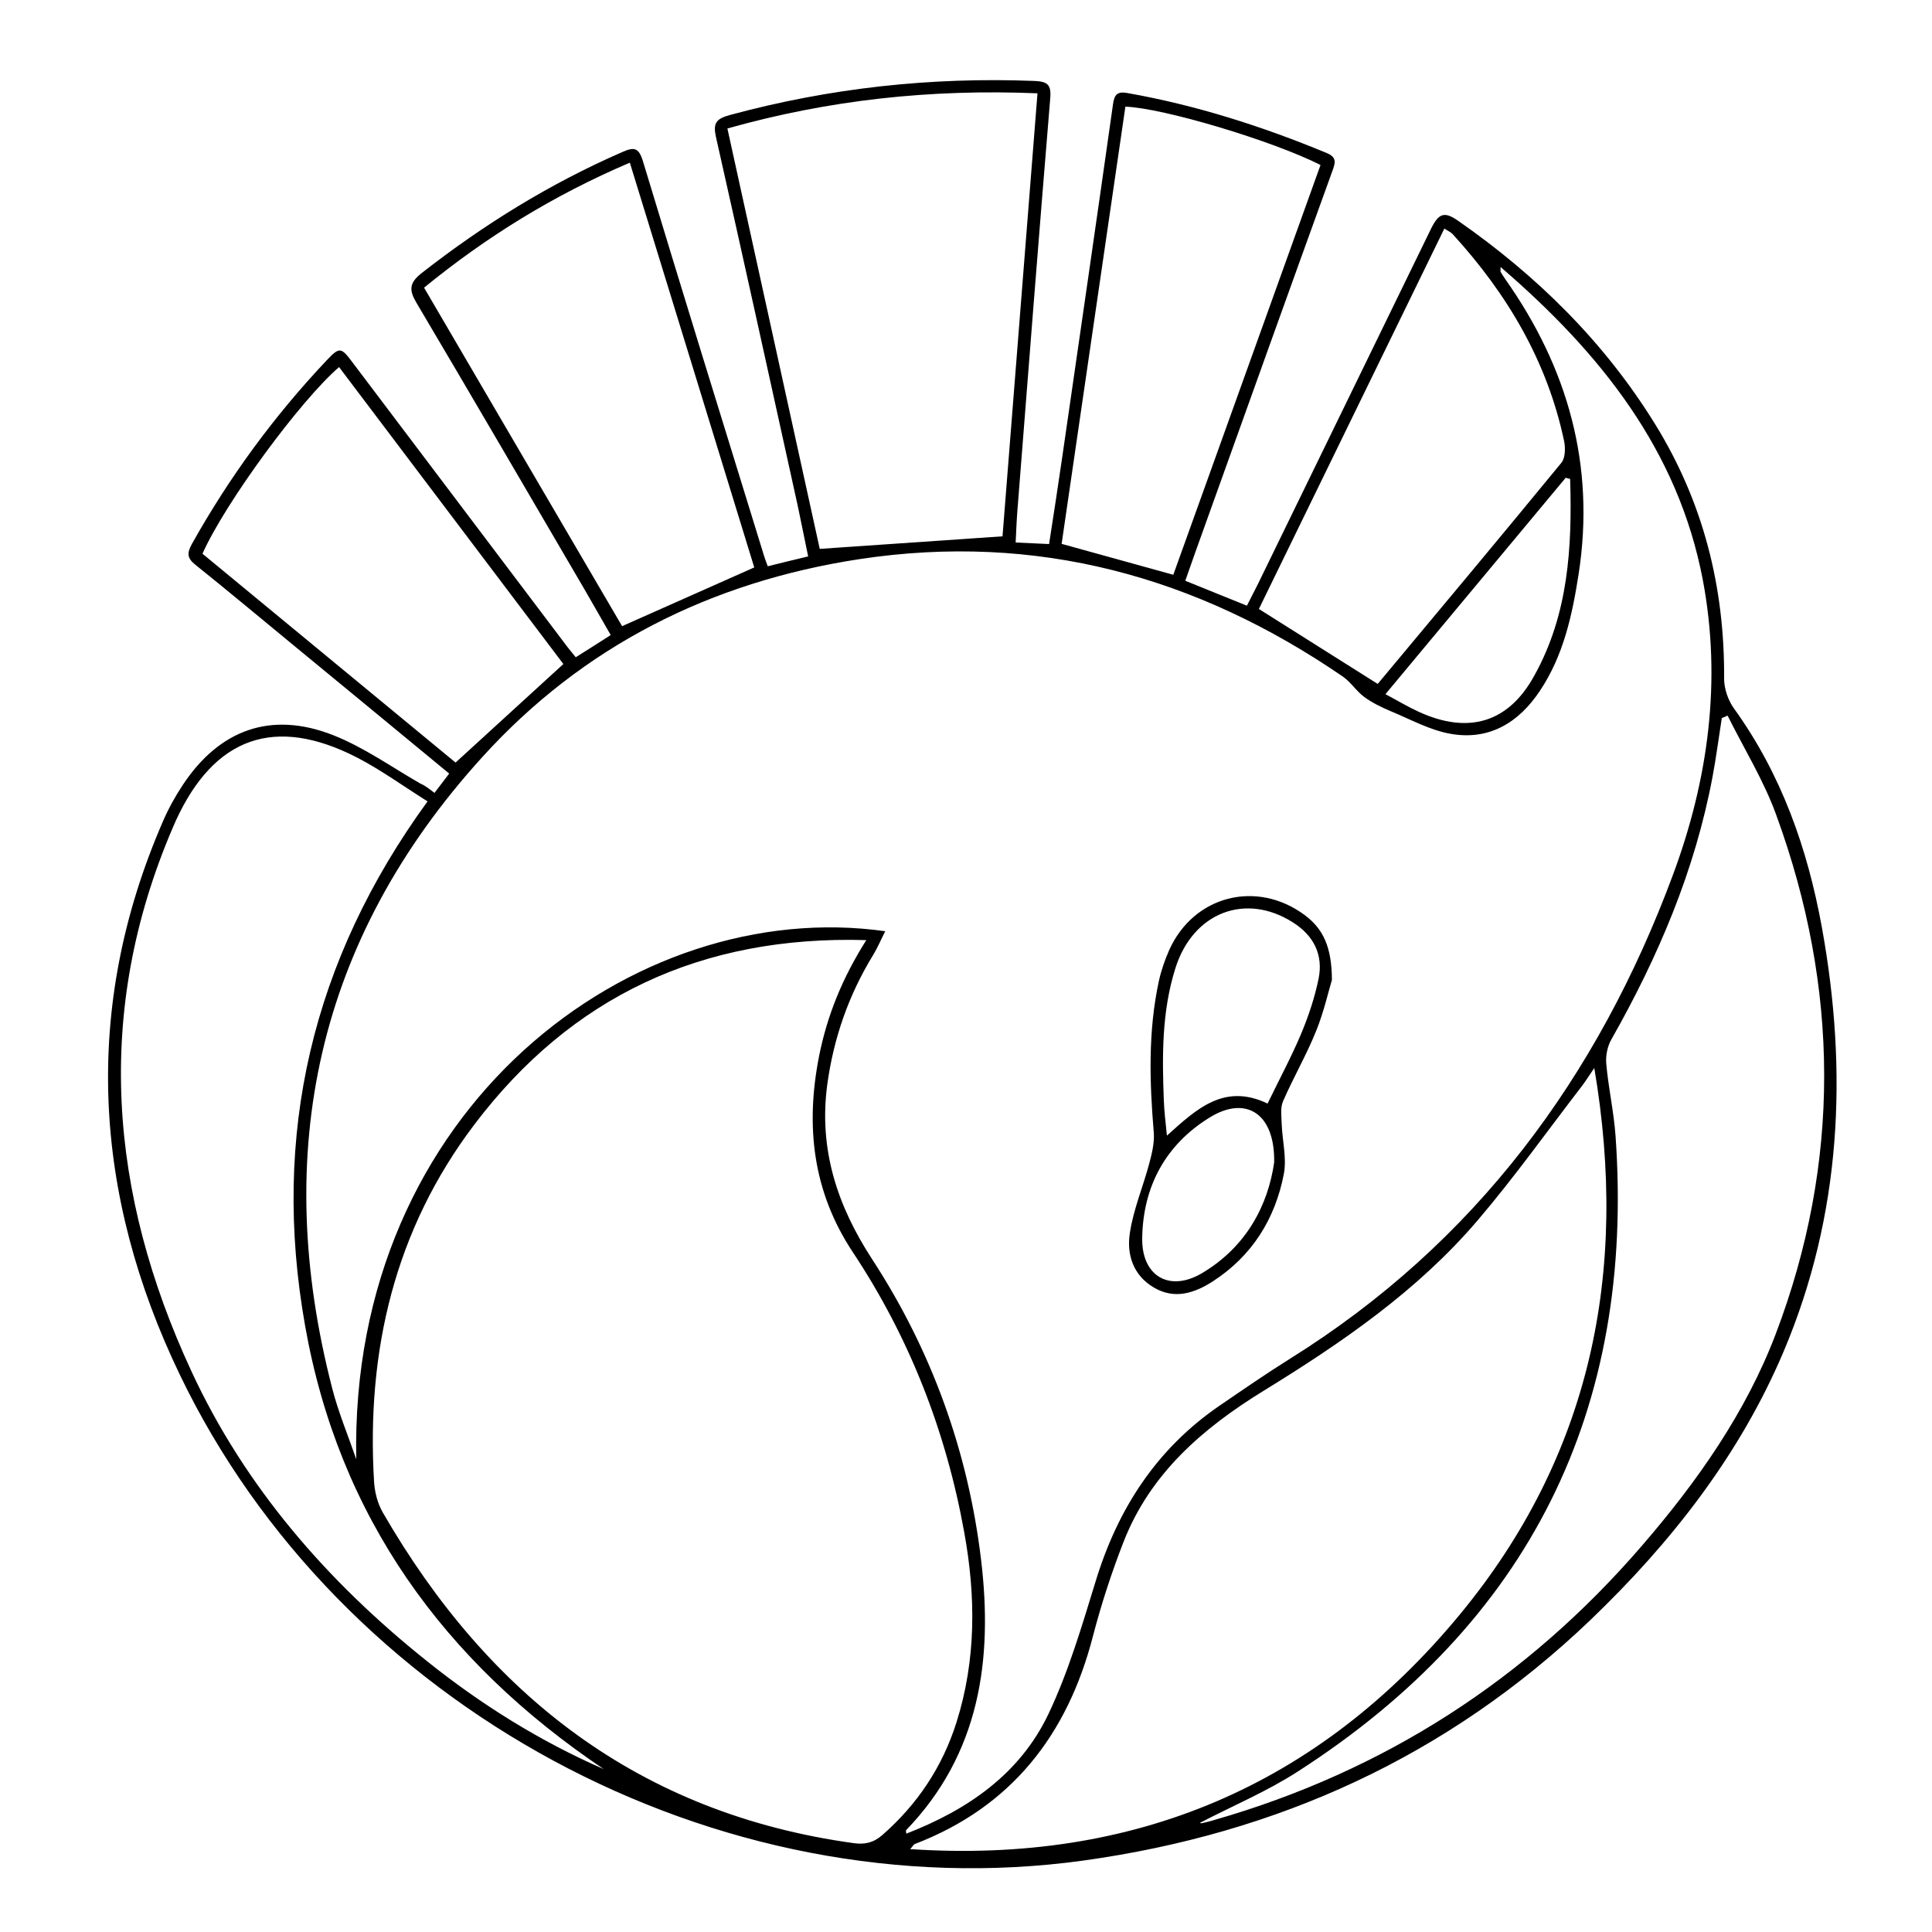
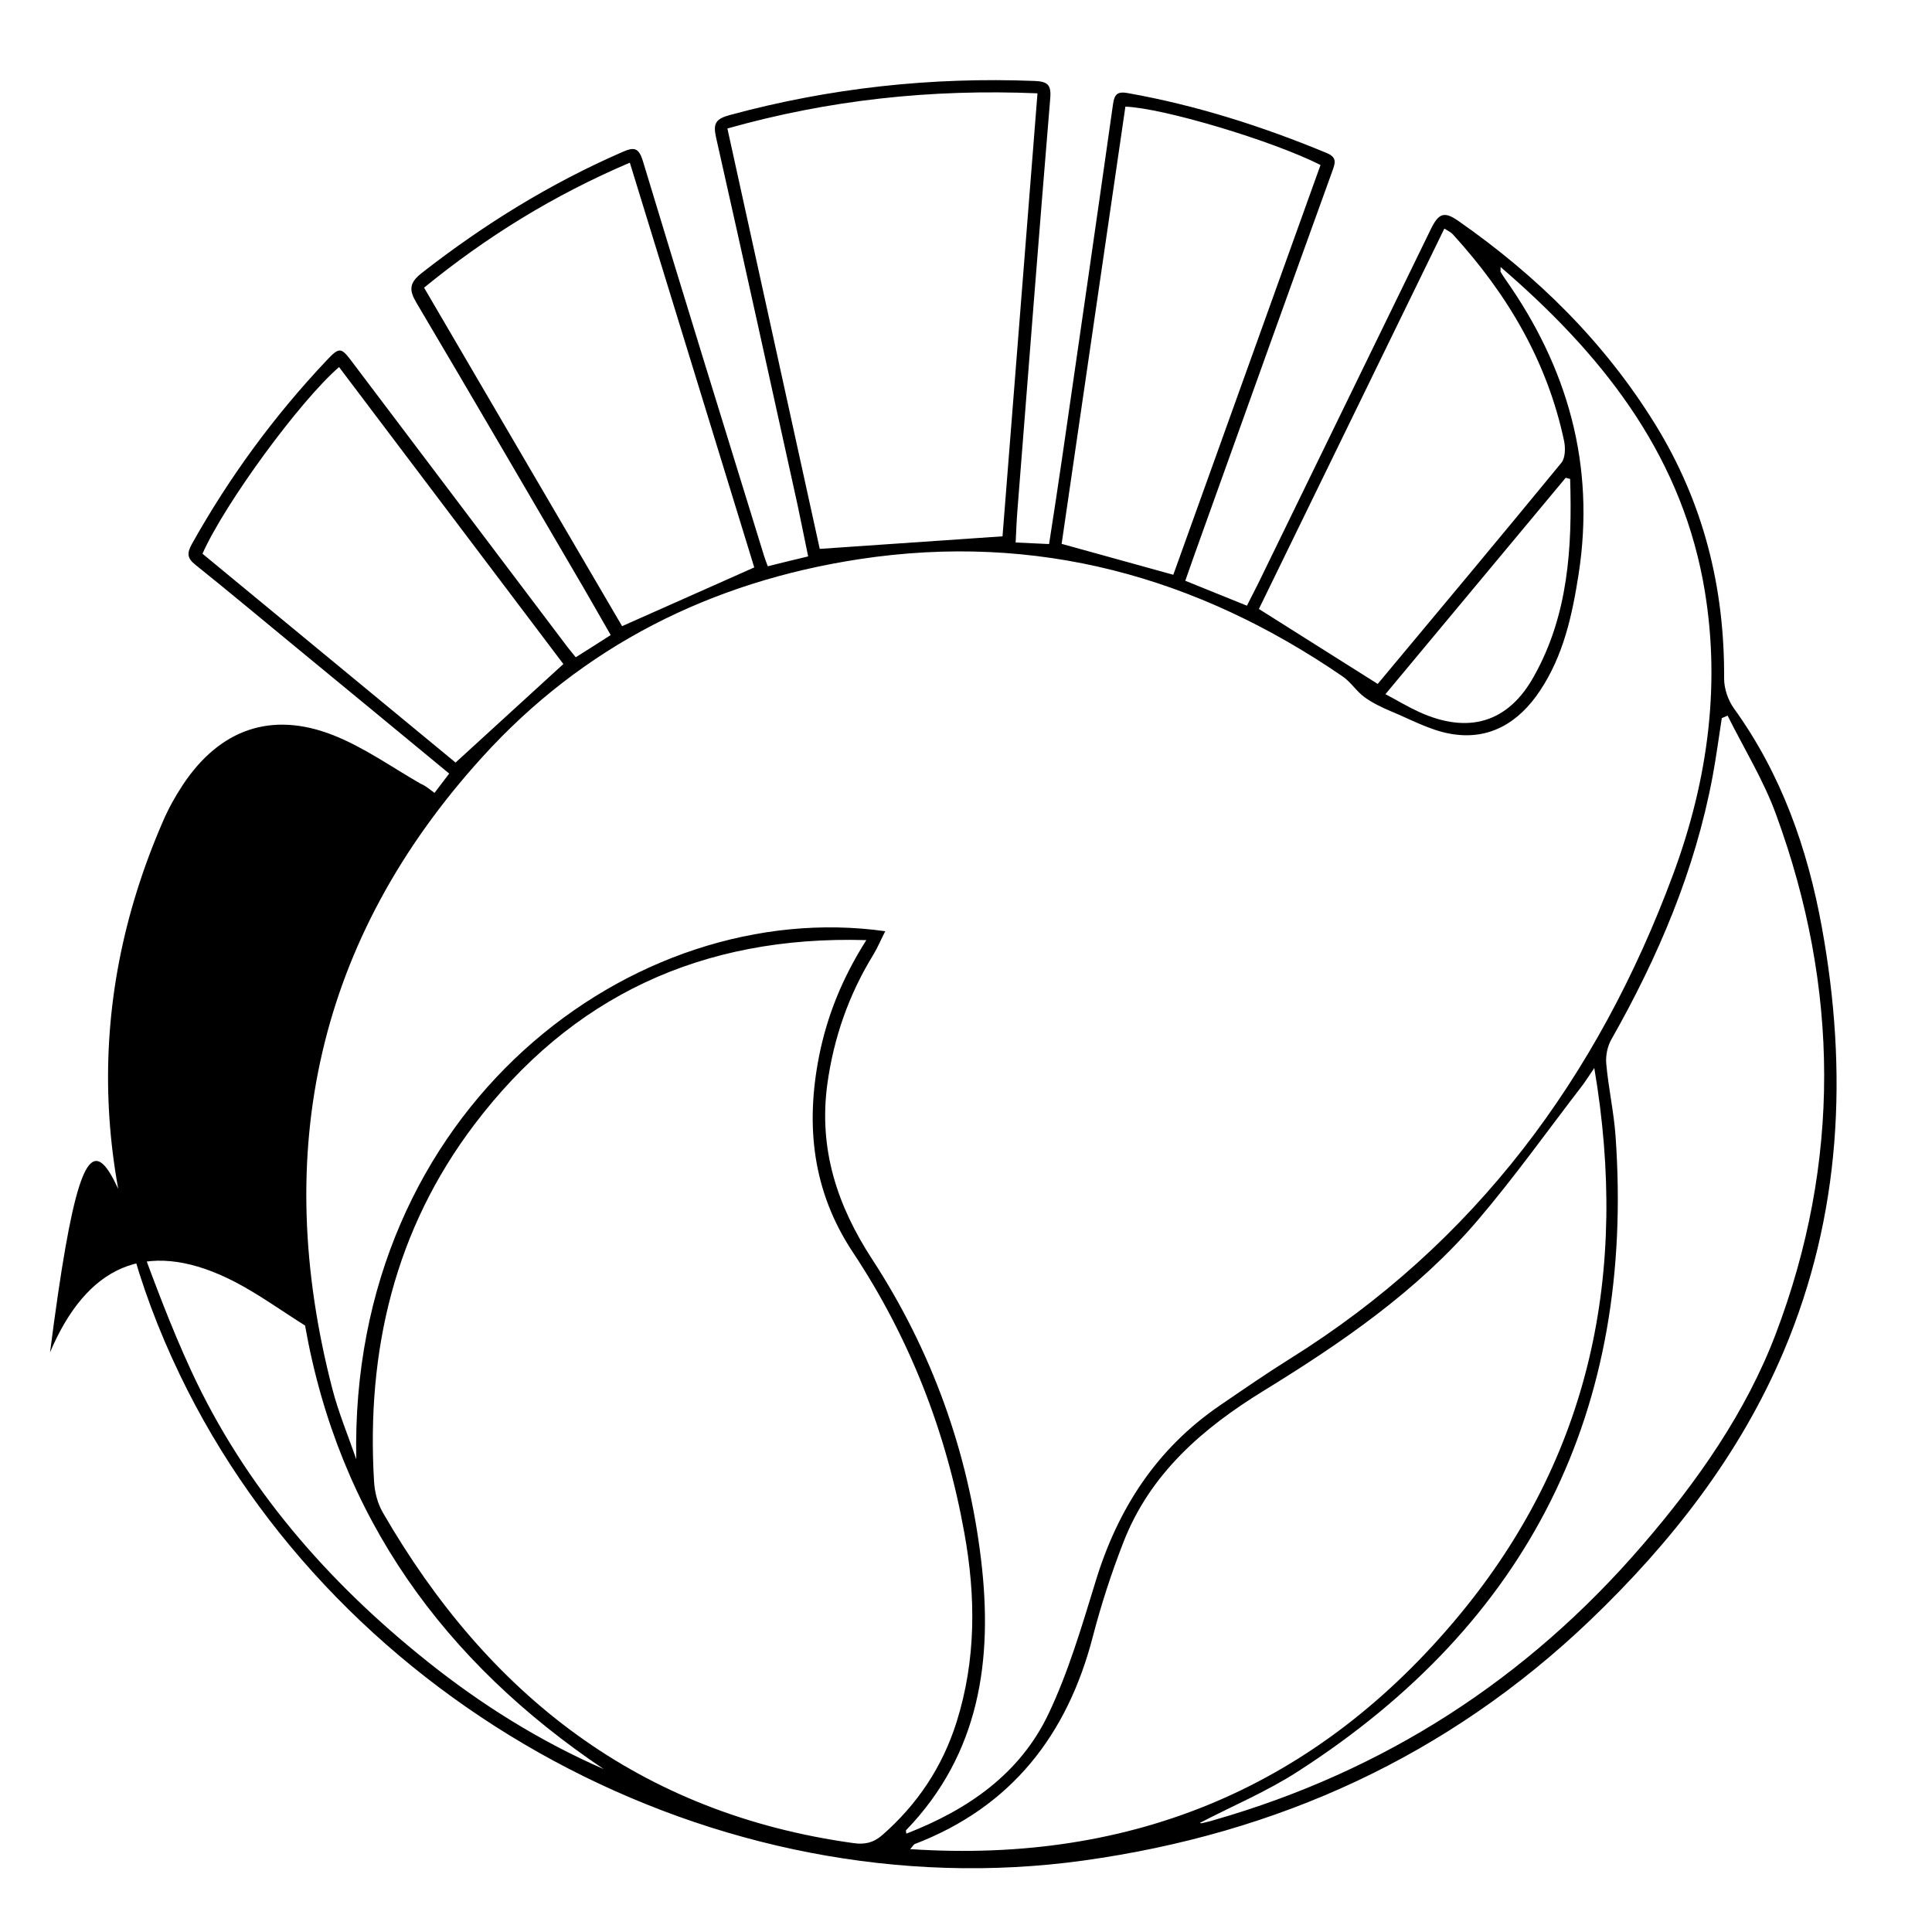
<svg xmlns="http://www.w3.org/2000/svg" version="1.1" id="Layer_1" x="0px" y="0px" viewBox="0 0 1000 1000" style="enable-background:new 0 0 1000 1000;" xml:space="preserve">
  <g>
-     <path d="M224.9,410.4c2.6-3.5,5-6.5,7.6-10c-26.7-22.1-52.9-43.6-79.1-65.2c-17.4-14.3-34.7-28.8-52.3-42.9   c-4.4-3.5-4.3-6.1-1.8-10.7c19.3-34.5,42.5-66.2,69.7-95c6.7-7.1,7.5-7,13.4,0.9c37.1,49.2,74.3,98.3,111.4,147.5   c1.2,1.6,2.5,3,4.2,5.2c5.9-3.7,11.6-7.3,18.1-11.5c-4.7-8.1-9.1-16-13.6-23.7c-28.9-49.4-57.7-98.9-86.9-148.2   c-4-6.7-3.8-10.4,2.7-15.5c32.1-25.1,66.4-46.3,103.8-62.6c6.1-2.7,8.5-2.4,10.7,4.8c20.6,68.2,41.7,136.2,62.7,204.3   c0.5,1.6,1.1,3.2,1.9,5.3c6.8-1.7,13.3-3.3,20.9-5.1c-1.9-9-3.6-17.9-5.5-26.7c-14-63.5-27.9-126.9-42.2-190.3   c-1.6-7.2-0.1-9.5,7.3-11.5c51.7-14,104.1-19.7,157.6-17.6c6.7,0.3,8.7,1.9,8.1,9c-5.9,71.1-11.4,142.2-17,213.4   c-0.4,5.1-0.6,10.2-0.9,16.5c5.8,0.3,11.1,0.5,17.3,0.8c2.4-15.4,4.7-30.5,6.9-45.6c8.8-60.7,17.6-121.4,26.2-182.1   c0.7-5.2,2.4-6.7,7.7-5.7c35.5,6.3,69.6,17.2,102.9,31c5.5,2.3,4.4,5.2,2.9,9.4c-22.4,61.9-44.6,123.9-66.8,185.8   c-3.1,8.5-6.1,17.1-9.3,26.2c10.7,4.3,20.9,8.5,31.9,12.9c1.9-3.7,3.8-7.4,5.7-11.2c29.8-61.2,59.7-122.5,89.5-183.7   c4.1-8.4,7-9.3,14.3-4.2c40.7,28.4,75.4,62.5,101.7,105c25.1,40.6,36.1,84.6,35.8,131.9c0,5.1,2,11.1,5.1,15.4   c24.6,34.1,38.1,72.6,45.5,113.3c13.6,74.9,10.1,148.7-19.7,219.3c-22.7,53.7-58.3,99.2-100.3,139.4   c-73.6,70.3-161.5,110.3-262.1,124.3c-190.1,26.4-385.6-80.3-467.8-251.4c-44.7-92.9-50.9-189.7-8.7-286.6   c2.8-6.5,6.3-12.8,10.2-18.7c19-28.7,45.7-38.4,77.8-25.8c16,6.3,30.4,16.6,45.4,25.2C219.9,406.5,222.1,408.3,224.9,410.4z    M776.7,138.2c0,2-0.1,2.3,0,2.5c0.7,1.2,1.5,2.4,2.3,3.6c32.5,46,46.8,96.5,38.1,152.8c-3.3,21.2-7.8,42.1-20,60.4   c-11,16.6-26.4,25.9-46.4,22.3c-10.7-1.9-20.7-7.5-30.9-11.7c-4.7-2-9.5-4.3-13.6-7.3c-4.1-3-6.9-7.6-11-10.5   c-75.7-52-158.7-74.8-250.3-60.9c-76.8,11.7-143.1,44.9-195.3,102.5c-85.6,94.3-109.3,204.4-77.6,326.9   c3.2,12.4,8.2,24.3,12.4,36.5c-3.7-181.6,143.6-291.7,273.8-273.3c-2.2,4.3-3.9,8.4-6.2,12.2c-12.7,20.7-20.5,43-23.8,67.1   c-4.5,33.5,5.1,62.7,23.3,90.6c30.8,47.3,49.6,99.5,56.3,155.4c6.2,51.6-0.6,100.4-38.8,140c-0.2,0.2,0,0.8,0.1,1.8   c31.9-12.4,58.8-30.9,73.6-62c10.3-21.7,17.2-45.2,24.3-68.3c11.4-37.6,31.5-68.8,64.2-91.2c12-8.2,24-16.5,36.3-24.2   c96.1-59.9,159.6-145.9,198.5-250.8c18.2-49.1,25.2-100.2,15.4-152.3C868.6,232.9,828.3,182.6,776.7,138.2z M448.4,486.6   c-85.4-2.5-152.8,29.3-202.9,95.5c-41.2,54.4-55.9,117.1-51.9,184.6c0.3,5.5,1.8,11.4,4.5,16.1c54.7,94.8,133.1,155.9,243.7,171.2   c5.6,0.8,10.2-0.1,14.8-4.1c18.3-16,31.2-35.4,38.5-58.5c10.2-32.4,10-65.2,4-98.2c-9.4-52.2-28.3-100.8-57.7-145.1   c-20.8-31.4-24.6-65.4-17.4-101.7C428.2,525.5,436,506.2,448.4,486.6z M471.1,957.1c116.1,7.7,211.3-32.9,284.4-121.3   c67.7-81.9,87.7-177,69.7-283c-2.8,4.1-4.3,6.5-6,8.8c-18.1,23.5-35.3,47.7-54.5,70.2c-31.1,36.4-70.2,63.2-110.7,88.1   c-31.4,19.3-58.7,42.8-72.5,78.3c-6.2,15.9-11.5,32.2-15.8,48.7c-13.2,51.1-42.2,88.4-92.3,107.6   C472.8,954.8,472.4,955.7,471.1,957.1z M894.2,370.4c-1,0.4-2,0.9-3,1.3c-1.6,10.1-2.9,20.3-4.8,30.4   c-9.1,48.5-28.1,93.1-52.3,135.8c-2.1,3.6-3.1,8.6-2.7,12.7c1.1,12.5,3.9,24.8,4.8,37.3c10.1,142.1-44.7,252-164.4,329   c-16.1,10.4-34,17.9-50.7,26.6c-0.1,0,0.5,0.3,0.9,0.2c2.2-0.5,4.4-1,6.6-1.7c88-25.3,161.7-72.8,221.4-142.1   c28.5-33,53.7-68.9,69.1-109.4c33.8-88.9,33-179.2,0.3-268.6C913,404.1,902.7,387.5,894.2,370.4z M312.5,915.7   c-82.7-55.6-137.1-130.5-154.6-229.6c-17.5-98.6,3.5-189,63.4-271.3c-12.7-8-24-16.2-36.3-22.6c-42.6-22-74.1-10.8-94,32.6   c-0.6,1.3-1.1,2.6-1.7,3.9C48.5,524,56.6,618,99,709.6c27.7,59.9,70.4,109,122,150.2C249.1,882.3,279.4,901.2,312.5,915.7z    M518.9,277.6c6-75.7,12-152.1,18.1-229.3c-55.2-2.3-108,3.4-160.5,18.2c16.2,73.9,32.3,146.8,47.8,217.6   C456.7,281.9,487.2,279.8,518.9,277.6z M390.4,293.7c-21.3-69.3-42.7-139.1-64.4-209.5c-39.4,16.8-74.2,38.3-106.5,64.7   c34.7,59.3,68.8,117.7,102.5,175.2C345.1,313.8,367.2,304,390.4,293.7z M607.3,297.5c25.4-70.6,50.8-141.4,76.2-212.1   c-24.9-12.6-81.4-29.5-101-30.2c-11,75.6-22.1,151.3-33,226.3C569.3,287,587.8,292.1,607.3,297.5z M713.1,354   c31.4-37.6,63.4-75.9,95.1-114.5c2-2.5,2.1-7.6,1.4-11.1c-8.7-41.3-29.4-76.2-57.6-107.1c-1.1-1.2-2.6-1.8-4.4-3   c-32.3,66.2-64.3,131.9-96,196.9C672.2,328.2,692.2,340.8,713.1,354z M291.6,343.7c-38.6-51.1-77.3-102.3-116.1-153.7   c-20.2,17.4-59.1,70.5-70.7,96.6c43.8,36.1,87.7,72.4,131,108.1C254.6,377.5,272.7,361,291.6,343.7z M812.7,247.9   c-0.8-0.2-1.5-0.4-2.3-0.6c-30.9,37.1-61.9,74.3-93.3,112c6.4,3.4,11.7,6.6,17.4,9.2c25.4,11.6,46.2,5.7,59.6-18.7   C811.8,318.1,813.8,283.2,812.7,247.9z" />
-     <path d="M689.4,507.2c-1.7,5.5-4.1,16.4-8.2,26.5c-5,12.4-11.8,24.1-17.1,36.3c-1.5,3.4-0.8,7.8-0.7,11.7c0.3,8.7,2.7,17.7,1.1,26   c-4.5,23.3-16.5,42.4-36.7,55.5c-9.5,6.1-19.8,9.6-30.6,3.2c-10.7-6.3-14.1-17.1-12.4-28.1c1.8-12.2,6.8-23.9,10-35.9   c1.4-5.2,2.8-10.9,2.4-16.1c-2.2-26.3-3-52.4,2.6-78.4c1.2-5.5,3.1-11,5.4-16.2c12.7-28.2,45.3-36.5,70.2-18   C684.7,480.7,689.3,489.8,689.4,507.2z M656.1,571.2c6.1-12.6,12.3-24.1,17.4-36.2c3.8-9.1,7-18.7,9-28.4   c2.5-12.4-2.5-22.3-13.2-29.1c-24.5-15.7-51.8-5.3-60.9,23.6c-7.1,22.4-6.9,45.5-6,68.6c0.2,5.6,0.9,11.1,1.6,18.1   C619.4,573.9,633.7,560.5,656.1,571.2z M659.5,601.7c0.5-25.4-14.6-34.8-33.2-23.4c-23,14.1-34.7,35.8-35.1,62.6   c-0.3,19.7,14.2,28.1,31.1,18C645.1,645.3,656.3,623.9,659.5,601.7z" />
+     <path d="M224.9,410.4c2.6-3.5,5-6.5,7.6-10c-26.7-22.1-52.9-43.6-79.1-65.2c-17.4-14.3-34.7-28.8-52.3-42.9   c-4.4-3.5-4.3-6.1-1.8-10.7c19.3-34.5,42.5-66.2,69.7-95c6.7-7.1,7.5-7,13.4,0.9c37.1,49.2,74.3,98.3,111.4,147.5   c1.2,1.6,2.5,3,4.2,5.2c5.9-3.7,11.6-7.3,18.1-11.5c-4.7-8.1-9.1-16-13.6-23.7c-28.9-49.4-57.7-98.9-86.9-148.2   c-4-6.7-3.8-10.4,2.7-15.5c32.1-25.1,66.4-46.3,103.8-62.6c6.1-2.7,8.5-2.4,10.7,4.8c20.6,68.2,41.7,136.2,62.7,204.3   c0.5,1.6,1.1,3.2,1.9,5.3c6.8-1.7,13.3-3.3,20.9-5.1c-1.9-9-3.6-17.9-5.5-26.7c-14-63.5-27.9-126.9-42.2-190.3   c-1.6-7.2-0.1-9.5,7.3-11.5c51.7-14,104.1-19.7,157.6-17.6c6.7,0.3,8.7,1.9,8.1,9c-5.9,71.1-11.4,142.2-17,213.4   c-0.4,5.1-0.6,10.2-0.9,16.5c5.8,0.3,11.1,0.5,17.3,0.8c2.4-15.4,4.7-30.5,6.9-45.6c8.8-60.7,17.6-121.4,26.2-182.1   c0.7-5.2,2.4-6.7,7.7-5.7c35.5,6.3,69.6,17.2,102.9,31c5.5,2.3,4.4,5.2,2.9,9.4c-22.4,61.9-44.6,123.9-66.8,185.8   c-3.1,8.5-6.1,17.1-9.3,26.2c10.7,4.3,20.9,8.5,31.9,12.9c1.9-3.7,3.8-7.4,5.7-11.2c29.8-61.2,59.7-122.5,89.5-183.7   c4.1-8.4,7-9.3,14.3-4.2c40.7,28.4,75.4,62.5,101.7,105c25.1,40.6,36.1,84.6,35.8,131.9c0,5.1,2,11.1,5.1,15.4   c24.6,34.1,38.1,72.6,45.5,113.3c13.6,74.9,10.1,148.7-19.7,219.3c-22.7,53.7-58.3,99.2-100.3,139.4   c-73.6,70.3-161.5,110.3-262.1,124.3c-190.1,26.4-385.6-80.3-467.8-251.4c-44.7-92.9-50.9-189.7-8.7-286.6   c2.8-6.5,6.3-12.8,10.2-18.7c19-28.7,45.7-38.4,77.8-25.8c16,6.3,30.4,16.6,45.4,25.2C219.9,406.5,222.1,408.3,224.9,410.4z    M776.7,138.2c0,2-0.1,2.3,0,2.5c0.7,1.2,1.5,2.4,2.3,3.6c32.5,46,46.8,96.5,38.1,152.8c-3.3,21.2-7.8,42.1-20,60.4   c-11,16.6-26.4,25.9-46.4,22.3c-10.7-1.9-20.7-7.5-30.9-11.7c-4.7-2-9.5-4.3-13.6-7.3c-4.1-3-6.9-7.6-11-10.5   c-75.7-52-158.7-74.8-250.3-60.9c-76.8,11.7-143.1,44.9-195.3,102.5c-85.6,94.3-109.3,204.4-77.6,326.9   c3.2,12.4,8.2,24.3,12.4,36.5c-3.7-181.6,143.6-291.7,273.8-273.3c-2.2,4.3-3.9,8.4-6.2,12.2c-12.7,20.7-20.5,43-23.8,67.1   c-4.5,33.5,5.1,62.7,23.3,90.6c30.8,47.3,49.6,99.5,56.3,155.4c6.2,51.6-0.6,100.4-38.8,140c-0.2,0.2,0,0.8,0.1,1.8   c31.9-12.4,58.8-30.9,73.6-62c10.3-21.7,17.2-45.2,24.3-68.3c11.4-37.6,31.5-68.8,64.2-91.2c12-8.2,24-16.5,36.3-24.2   c96.1-59.9,159.6-145.9,198.5-250.8c18.2-49.1,25.2-100.2,15.4-152.3C868.6,232.9,828.3,182.6,776.7,138.2z M448.4,486.6   c-85.4-2.5-152.8,29.3-202.9,95.5c-41.2,54.4-55.9,117.1-51.9,184.6c0.3,5.5,1.8,11.4,4.5,16.1c54.7,94.8,133.1,155.9,243.7,171.2   c5.6,0.8,10.2-0.1,14.8-4.1c18.3-16,31.2-35.4,38.5-58.5c10.2-32.4,10-65.2,4-98.2c-9.4-52.2-28.3-100.8-57.7-145.1   c-20.8-31.4-24.6-65.4-17.4-101.7C428.2,525.5,436,506.2,448.4,486.6z M471.1,957.1c116.1,7.7,211.3-32.9,284.4-121.3   c67.7-81.9,87.7-177,69.7-283c-2.8,4.1-4.3,6.5-6,8.8c-18.1,23.5-35.3,47.7-54.5,70.2c-31.1,36.4-70.2,63.2-110.7,88.1   c-31.4,19.3-58.7,42.8-72.5,78.3c-6.2,15.9-11.5,32.2-15.8,48.7c-13.2,51.1-42.2,88.4-92.3,107.6   C472.8,954.8,472.4,955.7,471.1,957.1z M894.2,370.4c-1,0.4-2,0.9-3,1.3c-1.6,10.1-2.9,20.3-4.8,30.4   c-9.1,48.5-28.1,93.1-52.3,135.8c-2.1,3.6-3.1,8.6-2.7,12.7c1.1,12.5,3.9,24.8,4.8,37.3c10.1,142.1-44.7,252-164.4,329   c-16.1,10.4-34,17.9-50.7,26.6c-0.1,0,0.5,0.3,0.9,0.2c2.2-0.5,4.4-1,6.6-1.7c88-25.3,161.7-72.8,221.4-142.1   c28.5-33,53.7-68.9,69.1-109.4c33.8-88.9,33-179.2,0.3-268.6C913,404.1,902.7,387.5,894.2,370.4z M312.5,915.7   c-82.7-55.6-137.1-130.5-154.6-229.6c-12.7-8-24-16.2-36.3-22.6c-42.6-22-74.1-10.8-94,32.6   c-0.6,1.3-1.1,2.6-1.7,3.9C48.5,524,56.6,618,99,709.6c27.7,59.9,70.4,109,122,150.2C249.1,882.3,279.4,901.2,312.5,915.7z    M518.9,277.6c6-75.7,12-152.1,18.1-229.3c-55.2-2.3-108,3.4-160.5,18.2c16.2,73.9,32.3,146.8,47.8,217.6   C456.7,281.9,487.2,279.8,518.9,277.6z M390.4,293.7c-21.3-69.3-42.7-139.1-64.4-209.5c-39.4,16.8-74.2,38.3-106.5,64.7   c34.7,59.3,68.8,117.7,102.5,175.2C345.1,313.8,367.2,304,390.4,293.7z M607.3,297.5c25.4-70.6,50.8-141.4,76.2-212.1   c-24.9-12.6-81.4-29.5-101-30.2c-11,75.6-22.1,151.3-33,226.3C569.3,287,587.8,292.1,607.3,297.5z M713.1,354   c31.4-37.6,63.4-75.9,95.1-114.5c2-2.5,2.1-7.6,1.4-11.1c-8.7-41.3-29.4-76.2-57.6-107.1c-1.1-1.2-2.6-1.8-4.4-3   c-32.3,66.2-64.3,131.9-96,196.9C672.2,328.2,692.2,340.8,713.1,354z M291.6,343.7c-38.6-51.1-77.3-102.3-116.1-153.7   c-20.2,17.4-59.1,70.5-70.7,96.6c43.8,36.1,87.7,72.4,131,108.1C254.6,377.5,272.7,361,291.6,343.7z M812.7,247.9   c-0.8-0.2-1.5-0.4-2.3-0.6c-30.9,37.1-61.9,74.3-93.3,112c6.4,3.4,11.7,6.6,17.4,9.2c25.4,11.6,46.2,5.7,59.6-18.7   C811.8,318.1,813.8,283.2,812.7,247.9z" />
  </g>
</svg>